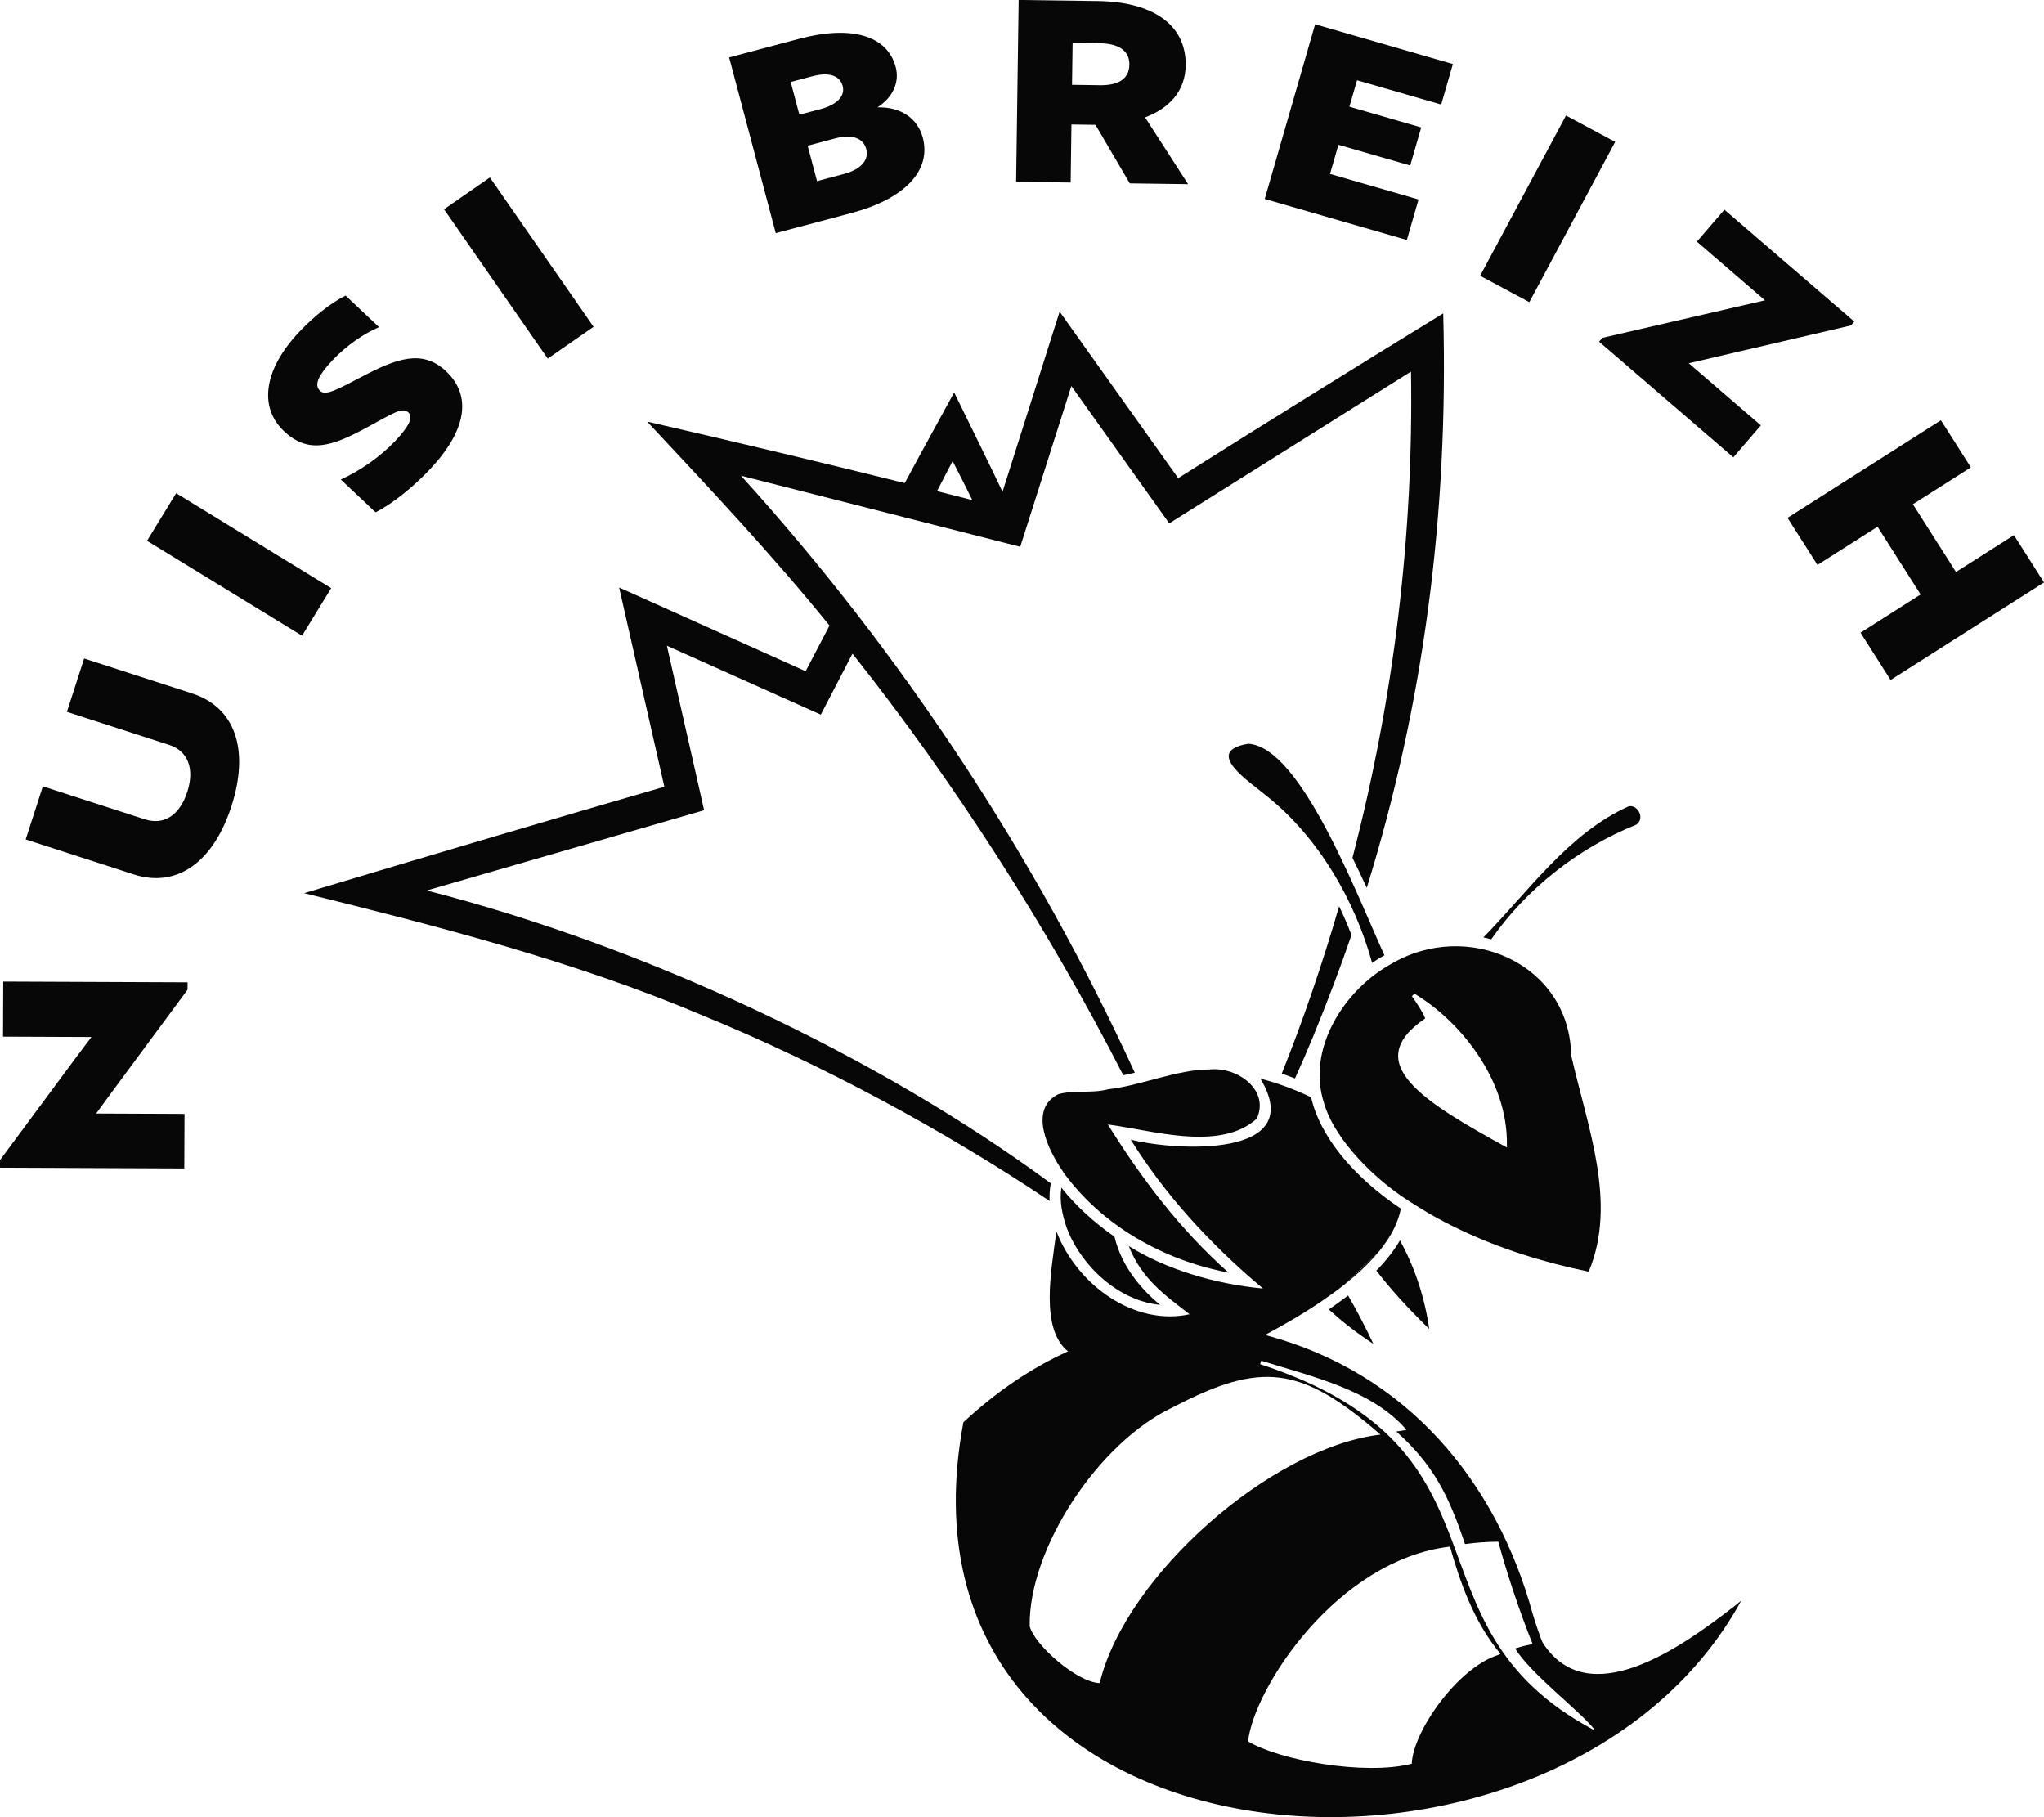
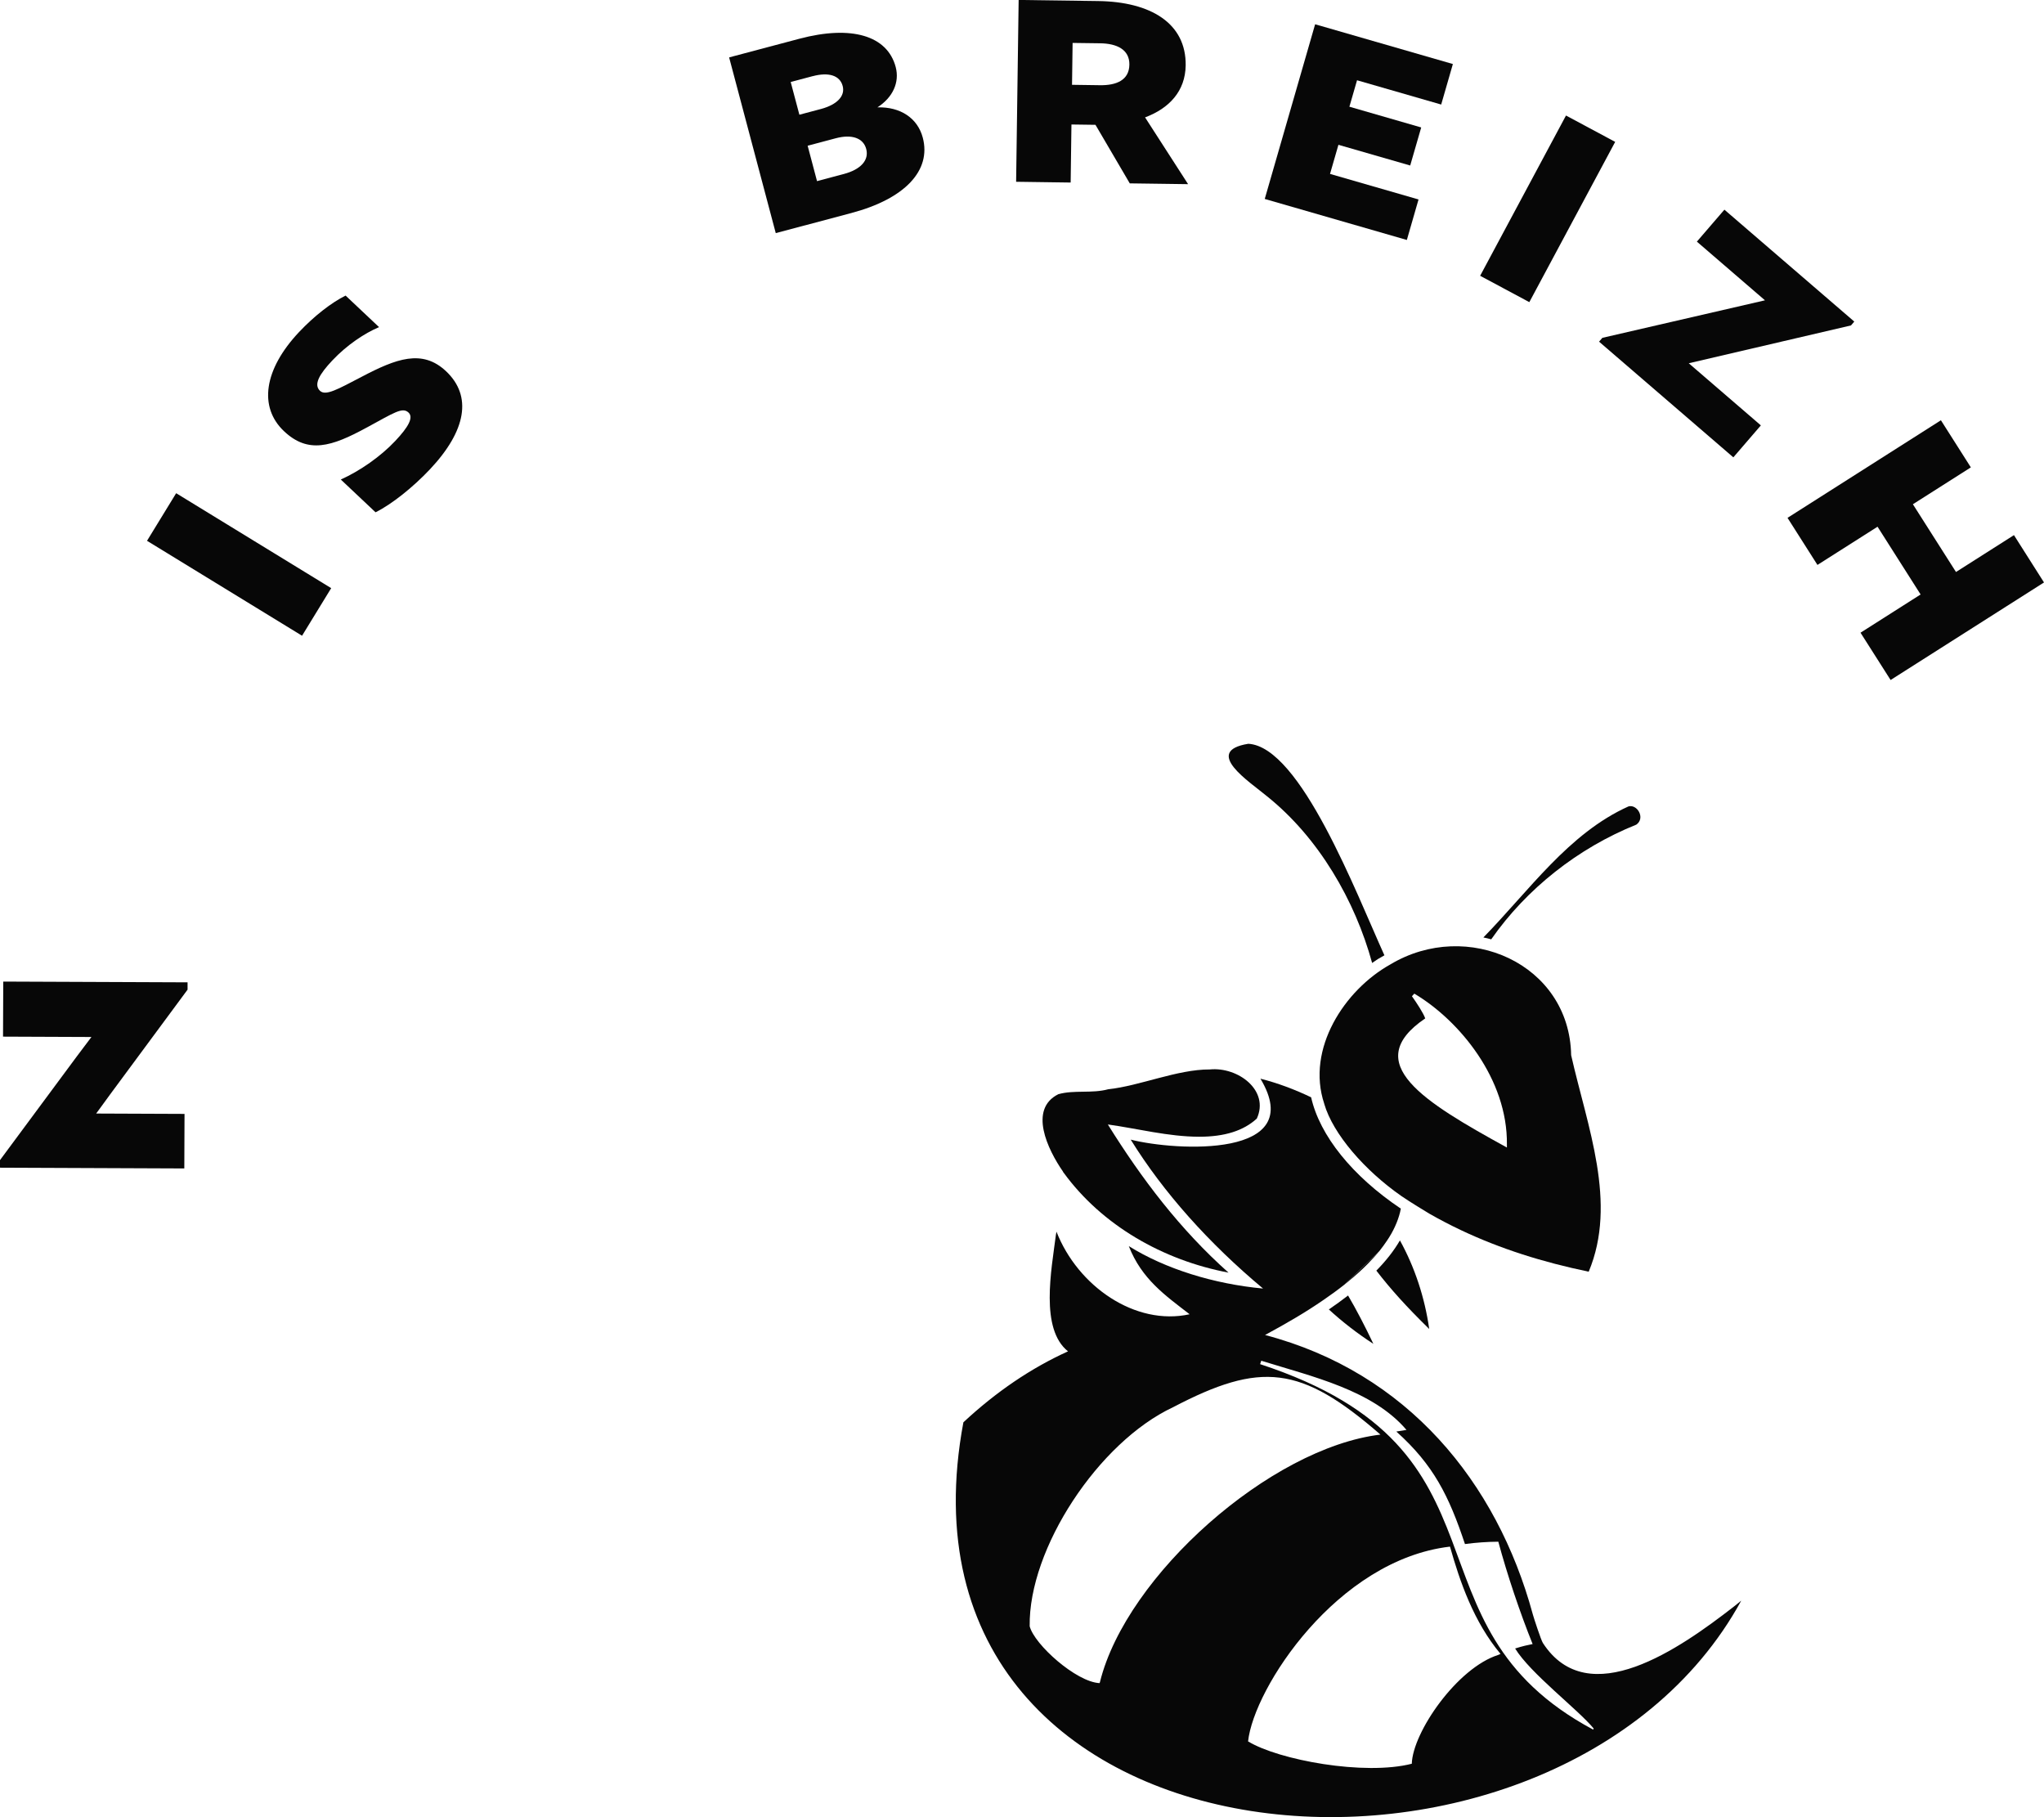
<svg xmlns="http://www.w3.org/2000/svg" id="Calque_2" data-name="Calque 2" viewBox="0 0 566.7 503.72">
  <defs>
    <style>
      .cls-1 {
        fill: #070707;
      }
    </style>
  </defs>
  <g id="Calque_1-2" data-name="Calque 1">
    <g>
      <path class="cls-1" d="M396.25,368.39c-1.23-8.69-4.02-17.13-8.12-24.54-1.63,2.81-3.87,5.68-6.54,8.37,3.97,5.16,8.41,10.07,14.65,16.17Z" />
      <path class="cls-1" d="M368.42,362.98c3.76,3.46,7.91,6.66,12.35,9.55-2.28-4.82-4.78-9.61-7.02-13.41-1.71,1.32-3.46,2.59-5.33,3.87Z" />
-       <path class="cls-1" d="M291.36,328.05c-48.02-35.4-112.66-65.75-173.05-81.2l76.91-22.25-10.33-45.6,42.68,19.1,8.78-16.89c27.76,34.91,54.05,75.73,75.08,116.86,1.07-.23,2.13-.47,3.19-.71-27.47-59.89-64.83-116.6-109.19-165.49,17.21,4.37,61.09,15.55,77.43,19.7l14.17-44.56,27.14,38.07,67.03-42.08c.73,45.25-4.73,90.6-16.23,134.79,1.29,2.62,2.63,5.41,3.97,8.32,15.68-50.63,22.7-103.32,21.19-159.24-25.21,15.46-49.89,30.8-73.48,45.68-10.14-14.24-26.01-36.54-32.87-46.16-1.89,5.98-15.83,49.93-15.83,49.93-4.4-9.25-8.95-18.37-13.41-27.53-4.55,8.35-9.18,16.71-13.7,25.13-22.82-5.67-46.79-11.39-71.43-17.05,17.07,18.26,34.67,36.89,50.57,56.55-2.12,4.03-4.49,8.57-6.62,12.65-13.81-6.21-37.54-16.83-51.71-23.2,4.11,18.12,8.43,37.13,12.54,55.23-29.97,8.67-62.49,18.27-99.87,29.49,36.78,9.1,74.83,18.83,110.02,33.71h0c33.52,13.68,67.76,32.24,96.67,51.63-.08-1.68.02-3.31.32-4.86ZM264.11,127.8c2.08,4.03,3.84,7.51,5.46,10.83-3.24-.83-6.52-1.67-9.78-2.49l4.33-8.34Z" />
      <path class="cls-1" d="M380.42,266.94c1.15-.82,1.88-1.29,3.41-2.12-7.81-17.18-23.26-57.83-37.74-58.64-12.78,2.08.41,10.56,5.1,14.48,14.46,11.54,24.51,29.04,29.23,46.27Z" />
-       <path class="cls-1" d="M364.13,287.17c4.02-9.79,7.48-18.94,10.57-27.98-1.19-3.07-2.01-4.98-3.43-7.96-4.63,15.97-9.97,31.57-15.9,46.39,1.19.4,2.4.84,3.67,1.33,1.75-3.86,3.46-7.83,5.1-11.79Z" />
-       <path class="cls-1" d="M295.87,340.68c4.13,10.61,14.46,19.95,25.74,21.03-4.88-4.05-10.61-10.39-12.61-18.88-5.8-4.05-10.75-8.62-14.73-13.59-.59,3.63.22,7.54,1.54,11.3h0s.04.1.06.14Z" />
      <path class="cls-1" d="M372.69,356.13l1-.8h0c.13-.11.26-.22.39-.33h0c1.89-1.54,3.49-3.01,5.16-4.68h0c1.11-1.16,2.14-2.23,3.16-3.48l-9.72,9.29Z" />
      <path class="cls-1" d="M424.94,447.39c-9.95-36.54-34.78-66.96-74.2-77.32,6.46-3.51,11.24-6.3,16.29-9.78h0c1.9-1.3,3.79-2.67,5.65-4.14l9.75-9.34c.72-.92,1.58-2.07,2.2-3.02h0c.2-.3.39-.59.57-.89h0c1.54-2.45,2.73-5.36,3.18-7.86-13.44-9.02-22.48-20.24-24.87-30.86-4.54-2.18-9.33-3.97-14.05-5.16,13.25,22.12-23.39,20.07-35.97,16.89,9.06,14.63,21.68,28.75,36.69,41.28-13.63-1.26-27.12-5.45-37.22-11.76,3.57,9.14,10.09,13.66,16.86,18.89-15.09,3.31-31.02-7.8-36.91-22.89-.03.15-.16.87-.16.87-1.25,9.78-4.45,26.1,3.36,32.3-10.24,4.64-19.91,11.2-29.01,19.67-24.07,128.57,164.88,142.29,215.66,49.44-.75.61-1.44,1.17-2.18,1.75-14.81,11.48-40.23,29.39-52.82,9.98-.5-.77-2.51-6.89-2.83-8.06ZM304.99,466.21l-.13.36c-6.45-.29-18.09-10.69-19.38-15.76-.34-21.52,19.06-51.02,39.73-60.71,24.3-12.7,35.38-11.7,57.52,7.58-30.48,3.64-70.42,39.01-77.75,68.53ZM415.43,458.74c-11.45,3.6-23.76,21.46-24.01,30.18-13.13,3.36-36.93-1.03-45.39-6.2,1.59-14.8,24.67-50.31,55.98-53.99,2.75,9.71,6.56,20.84,14.01,29.74l-.6.27ZM441.73,479.47c-54.67-29.23-19.22-77.34-92.36-101.32l.31-.95c14.35,4.46,30.88,8.17,40.27,19.18-.94.14-1.82.28-2.82.45,10.34,9.26,14.6,17.89,19.03,31.19,3.08-.41,6.18-.63,9.25-.65,2.45,9.08,5.97,19.59,9.51,28.37-1.45.29-2.65.54-4.85,1.23,4.23,6.91,17.35,16.83,21.77,22.17l-.13.33Z" />
      <path class="cls-1" d="M311.25,341.36c.06.04.12.08.19.12-.07-.04-.13-.09-.19-.13h0Z" />
      <path class="cls-1" d="M413.44,260.39c9.77-14,24.06-25.3,40.24-31.8,2.57-1.84.23-5.72-2.18-5.05-16.57,7.45-27.5,23.3-40.23,36.33.69.13,1.4.3,2.17.52Z" />
      <path class="cls-1" d="M367.14,305.98h0c2.45,8.42,11.25,18.49,21.35,25.54,2.33,1.63,7.73,4.88,7.82,4.93,2.84,1.62,5.72,3.12,8.65,4.51,11.07,5.25,22.81,8.93,35.51,11.56,8.02-19.17-.39-40.2-4.87-60.02-.44-25.37-28.87-37.89-50.1-25.17-12.71,7.07-23.45,23.43-18.35,38.65ZM395.14,282.31c-.43-1.34-2.37-4.32-3.68-6.15l.66-.72c12.53,7.44,25.91,23.71,25.67,41.85v.81c-23-12.65-40.86-23.42-22.65-35.79Z" />
      <path class="cls-1" d="M307.17,311.71c8.21,1.14,16.77,3.39,25.32,3.4,7.03,0,12.26-1.65,15.96-5.03,3.58-7.78-5.18-14.41-13.06-13.62-8.96-.04-19.36,4.56-28.14,5.49-4.51,1.23-9.45.13-13.83,1.37-8.31,4.16-2.98,15.29,1.3,21.46v.06c.04.06.17.24.17.24h.01c10.6,14.56,27.49,24.26,45.71,27.7-13.46-11.98-24.1-26.04-33.45-41.06Z" />
      <path class="cls-1" d="M.85,287.36l24.5.1-3.94,5.23L0,321.59v2.1s51.1.21,51.1.21l.06-15.12-24.5-.1c.56-.7,2.11-2.93,3.87-5.3l21.47-29.04v-2.03s-51.1-.21-51.1-.21l-.06,15.26Z" />
-       <path class="cls-1" d="M53.3,192.23l-29.97-9.69-4.78,14.79,28.31,9.15c5.26,1.7,7.14,6.57,5.06,13.04-2.09,6.46-6.47,9.31-11.73,7.61l-28.31-9.15-4.76,14.72,29.97,9.69c11.86,3.83,22.02-3.26,27.08-18.91,5.08-15.72.99-27.41-10.87-31.24Z" />
      <rect class="cls-1" x="58.56" y="131.26" width="15.47" height="50.4" transform="translate(-101.76 131.31) rotate(-58.52)" />
      <path class="cls-1" d="M101.79,118.46c7.51-4.08,9.79-5.68,11.47-4.1,1.43,1.34.02,3.96-3.68,7.88-4.03,4.28-9.71,8.26-15.09,10.69l9.63,9.08c4.49-2.21,10.44-6.99,15.05-11.88,10.13-10.75,11.78-20.35,4.5-27.22-6.62-6.24-13.87-3.46-23.38,1.53-6.63,3.46-9.99,5.39-11.57,3.9-1.83-1.73-.19-4.6,3.42-8.42,4.03-4.28,8.94-7.54,12.95-9.24l-9.27-8.74c-3.95,1.95-8.75,5.7-12.88,10.08-9.8,10.39-11.27,20.83-4.2,27.51,6.67,6.29,13.1,4.37,23.04-1.07Z" />
-       <rect class="cls-1" x="136.1" y="49.09" width="15.47" height="50.4" transform="translate(-16.68 95.3) rotate(-34.77)" />
      <path class="cls-1" d="M236.04,59.05c14.82-3.93,22.22-11.77,19.8-20.9-1.44-5.41-6.19-8.57-12.58-8.39,4.27-2.73,6.2-6.93,5.07-11.19-2.32-8.73-12.29-11.65-26.7-7.83l-19.48,5.17,12.93,48.71,20.97-5.57ZM240.16,41.3c.83,3.11-1.53,5.69-6.2,6.93l-7.44,1.98-2.6-9.81,7.78-2.07c4.46-1.19,7.65-.08,8.46,2.97ZM225.31,21.12c4.46-1.19,7.55-.2,8.32,2.71.74,2.77-1.52,5.18-6.05,6.39l-5.95,1.58-2.41-9.07,6.09-1.62Z" />
      <path class="cls-1" d="M297.07,34.51l6.65.09,9.51,16.23,16.17.22-11.93-18.51c6.69-2.5,11.16-7.27,11.26-14.41.16-11.69-9.7-17.64-24.26-17.84l-22.05-.3-.7,50.4,15.12.21.22-16.1ZM297.38,11.9l7.63.1c4.62.06,8.17,1.72,8.11,5.92-.06,4.34-3.65,5.76-8.13,5.7l-7.77-.11.16-11.62Z" />
      <polygon class="cls-1" points="393.29 55.29 368.75 48.21 371.08 40.14 390.98 45.88 394.03 35.33 374.12 29.58 376.24 22.25 399.57 28.98 402.81 17.75 364.62 6.73 350.65 55.15 390.05 66.52 393.29 55.29" />
      <rect class="cls-1" x="403.87" y="50.14" width="50.4" height="15.47" transform="translate(175.45 408.77) rotate(-61.82)" />
      <polygon class="cls-1" points="513.19 90.21 514.1 89.14 478.09 58.12 470.46 66.98 489.34 83.25 444.26 93.65 443.34 94.71 480.57 126.78 488.2 117.92 468.21 100.7 513.19 90.21" />
      <polygon class="cls-1" points="558.37 148.34 542.3 158.56 530.35 139.78 546.42 129.56 538.12 116.5 495.59 143.55 503.89 156.6 520.55 146.01 532.49 164.79 515.83 175.39 524.17 188.5 566.7 161.46 558.37 148.34" />
    </g>
  </g>
</svg>